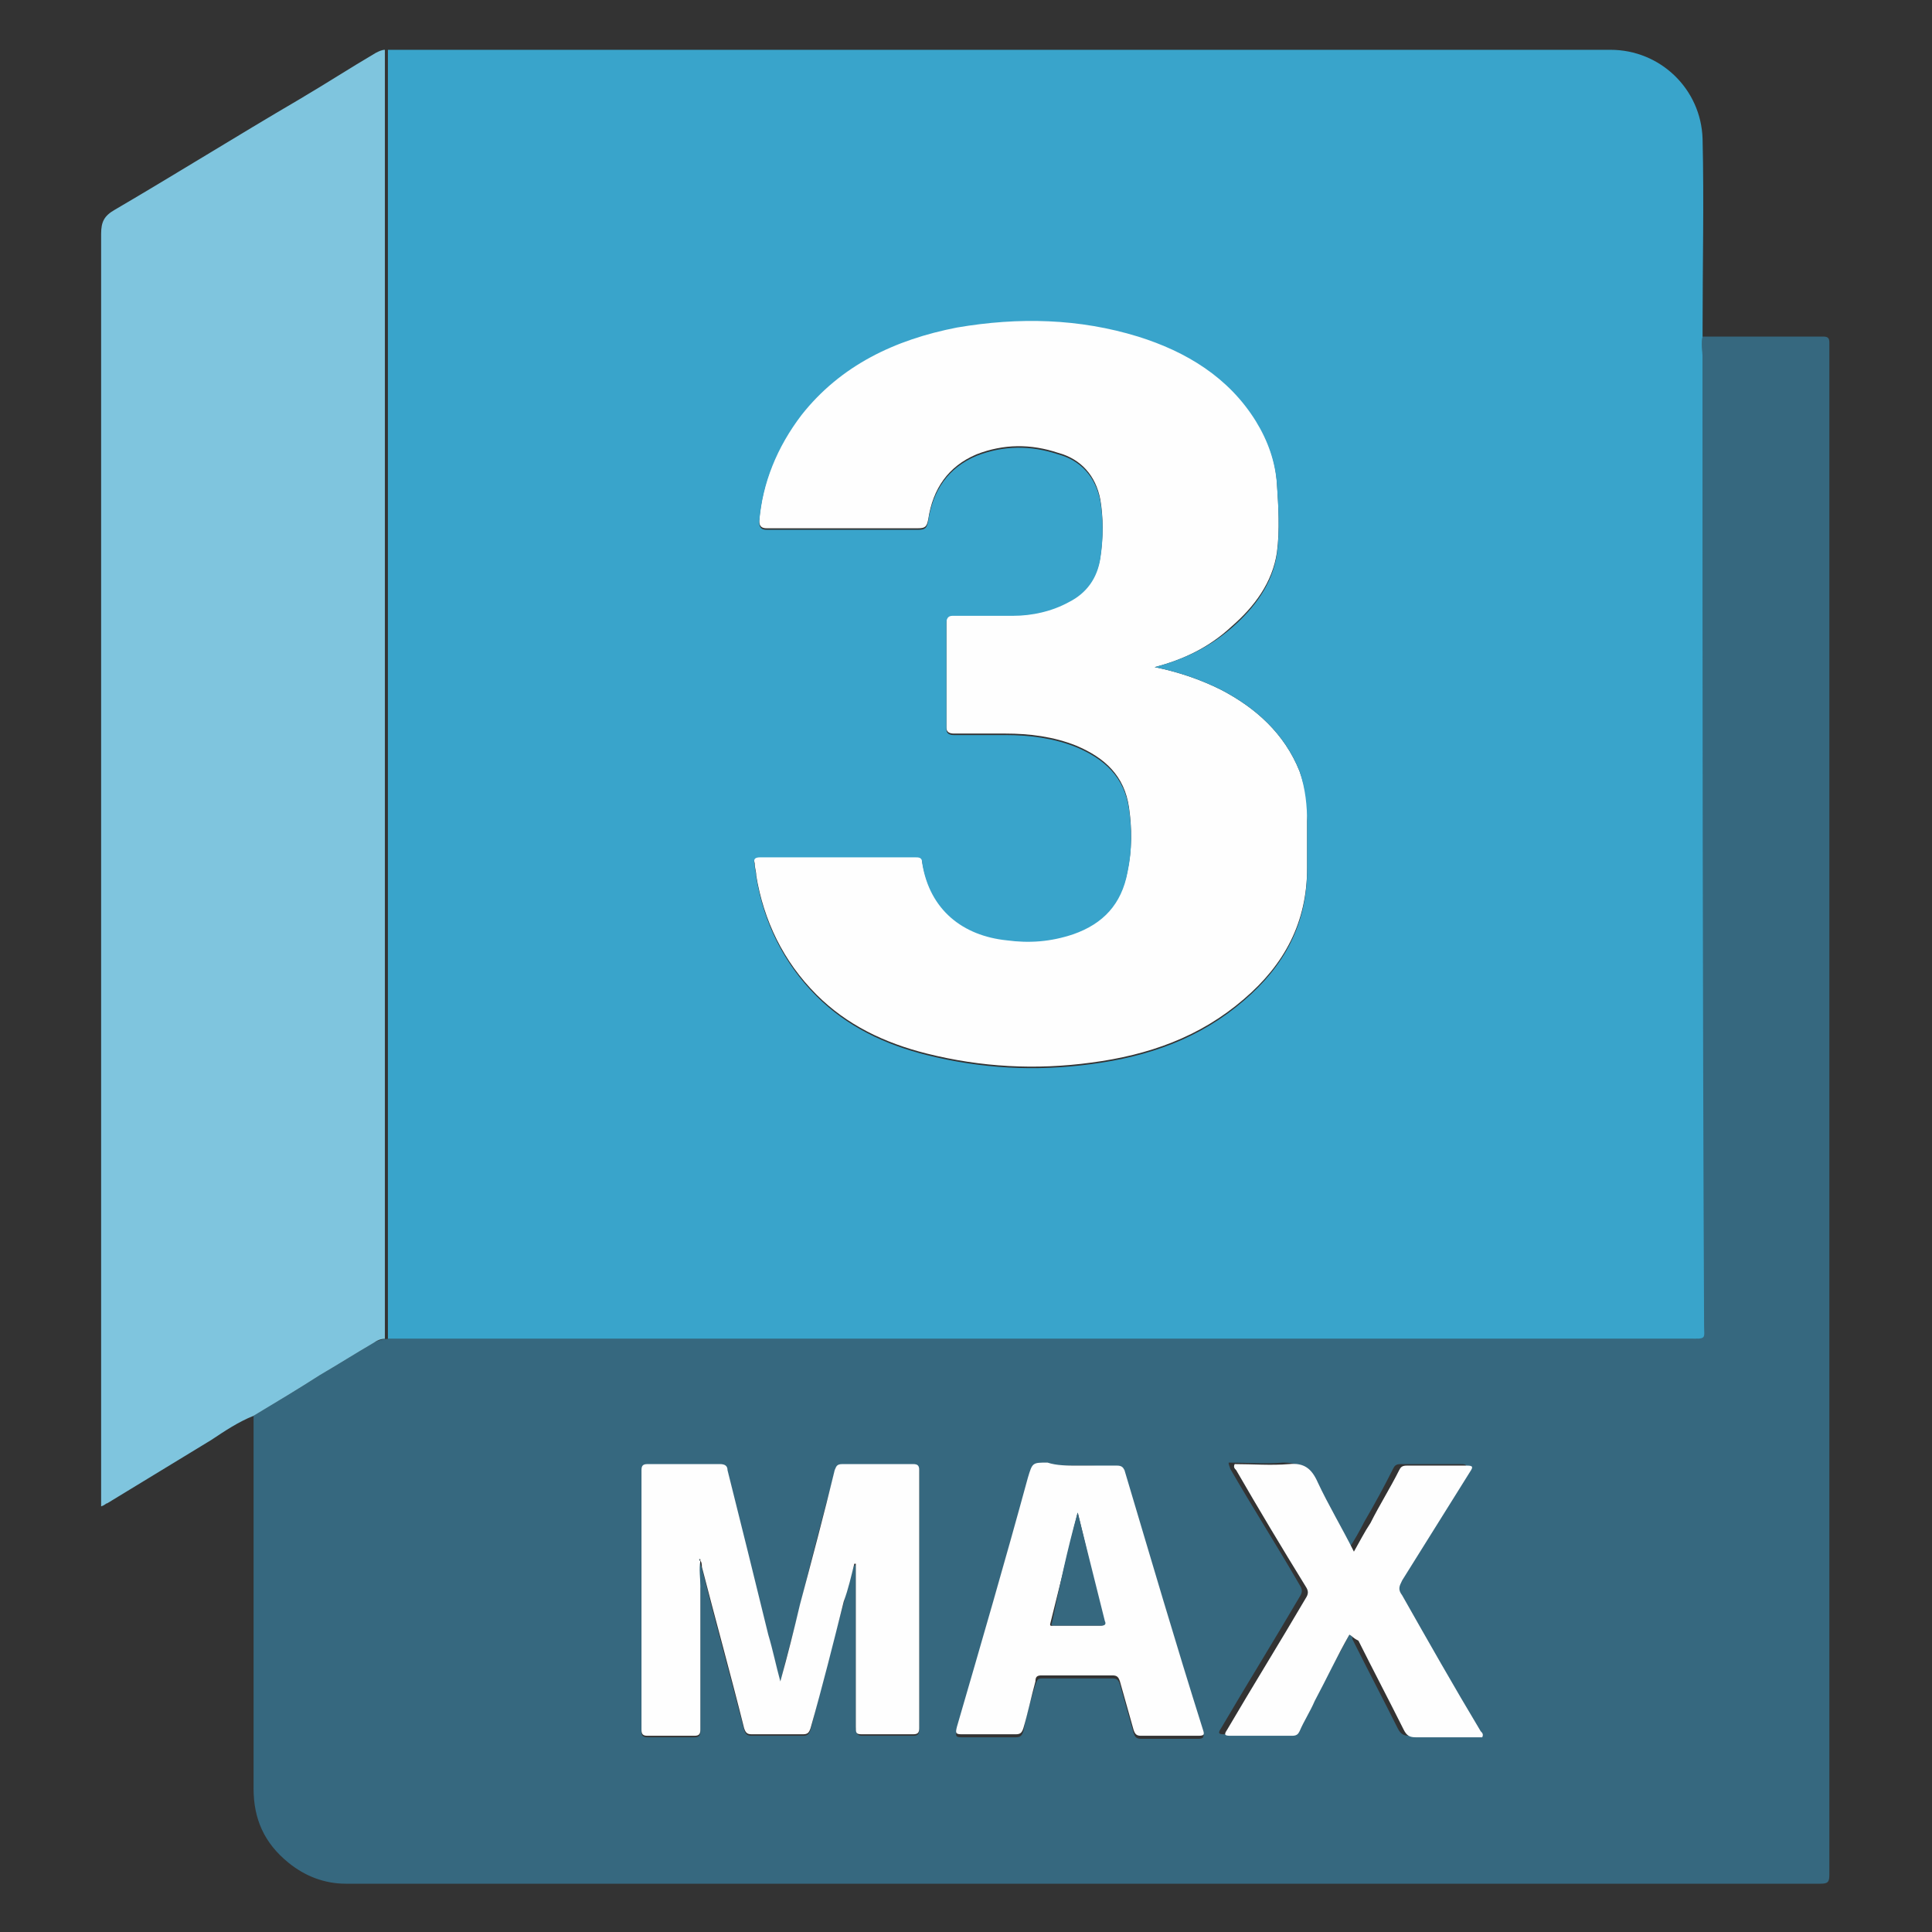
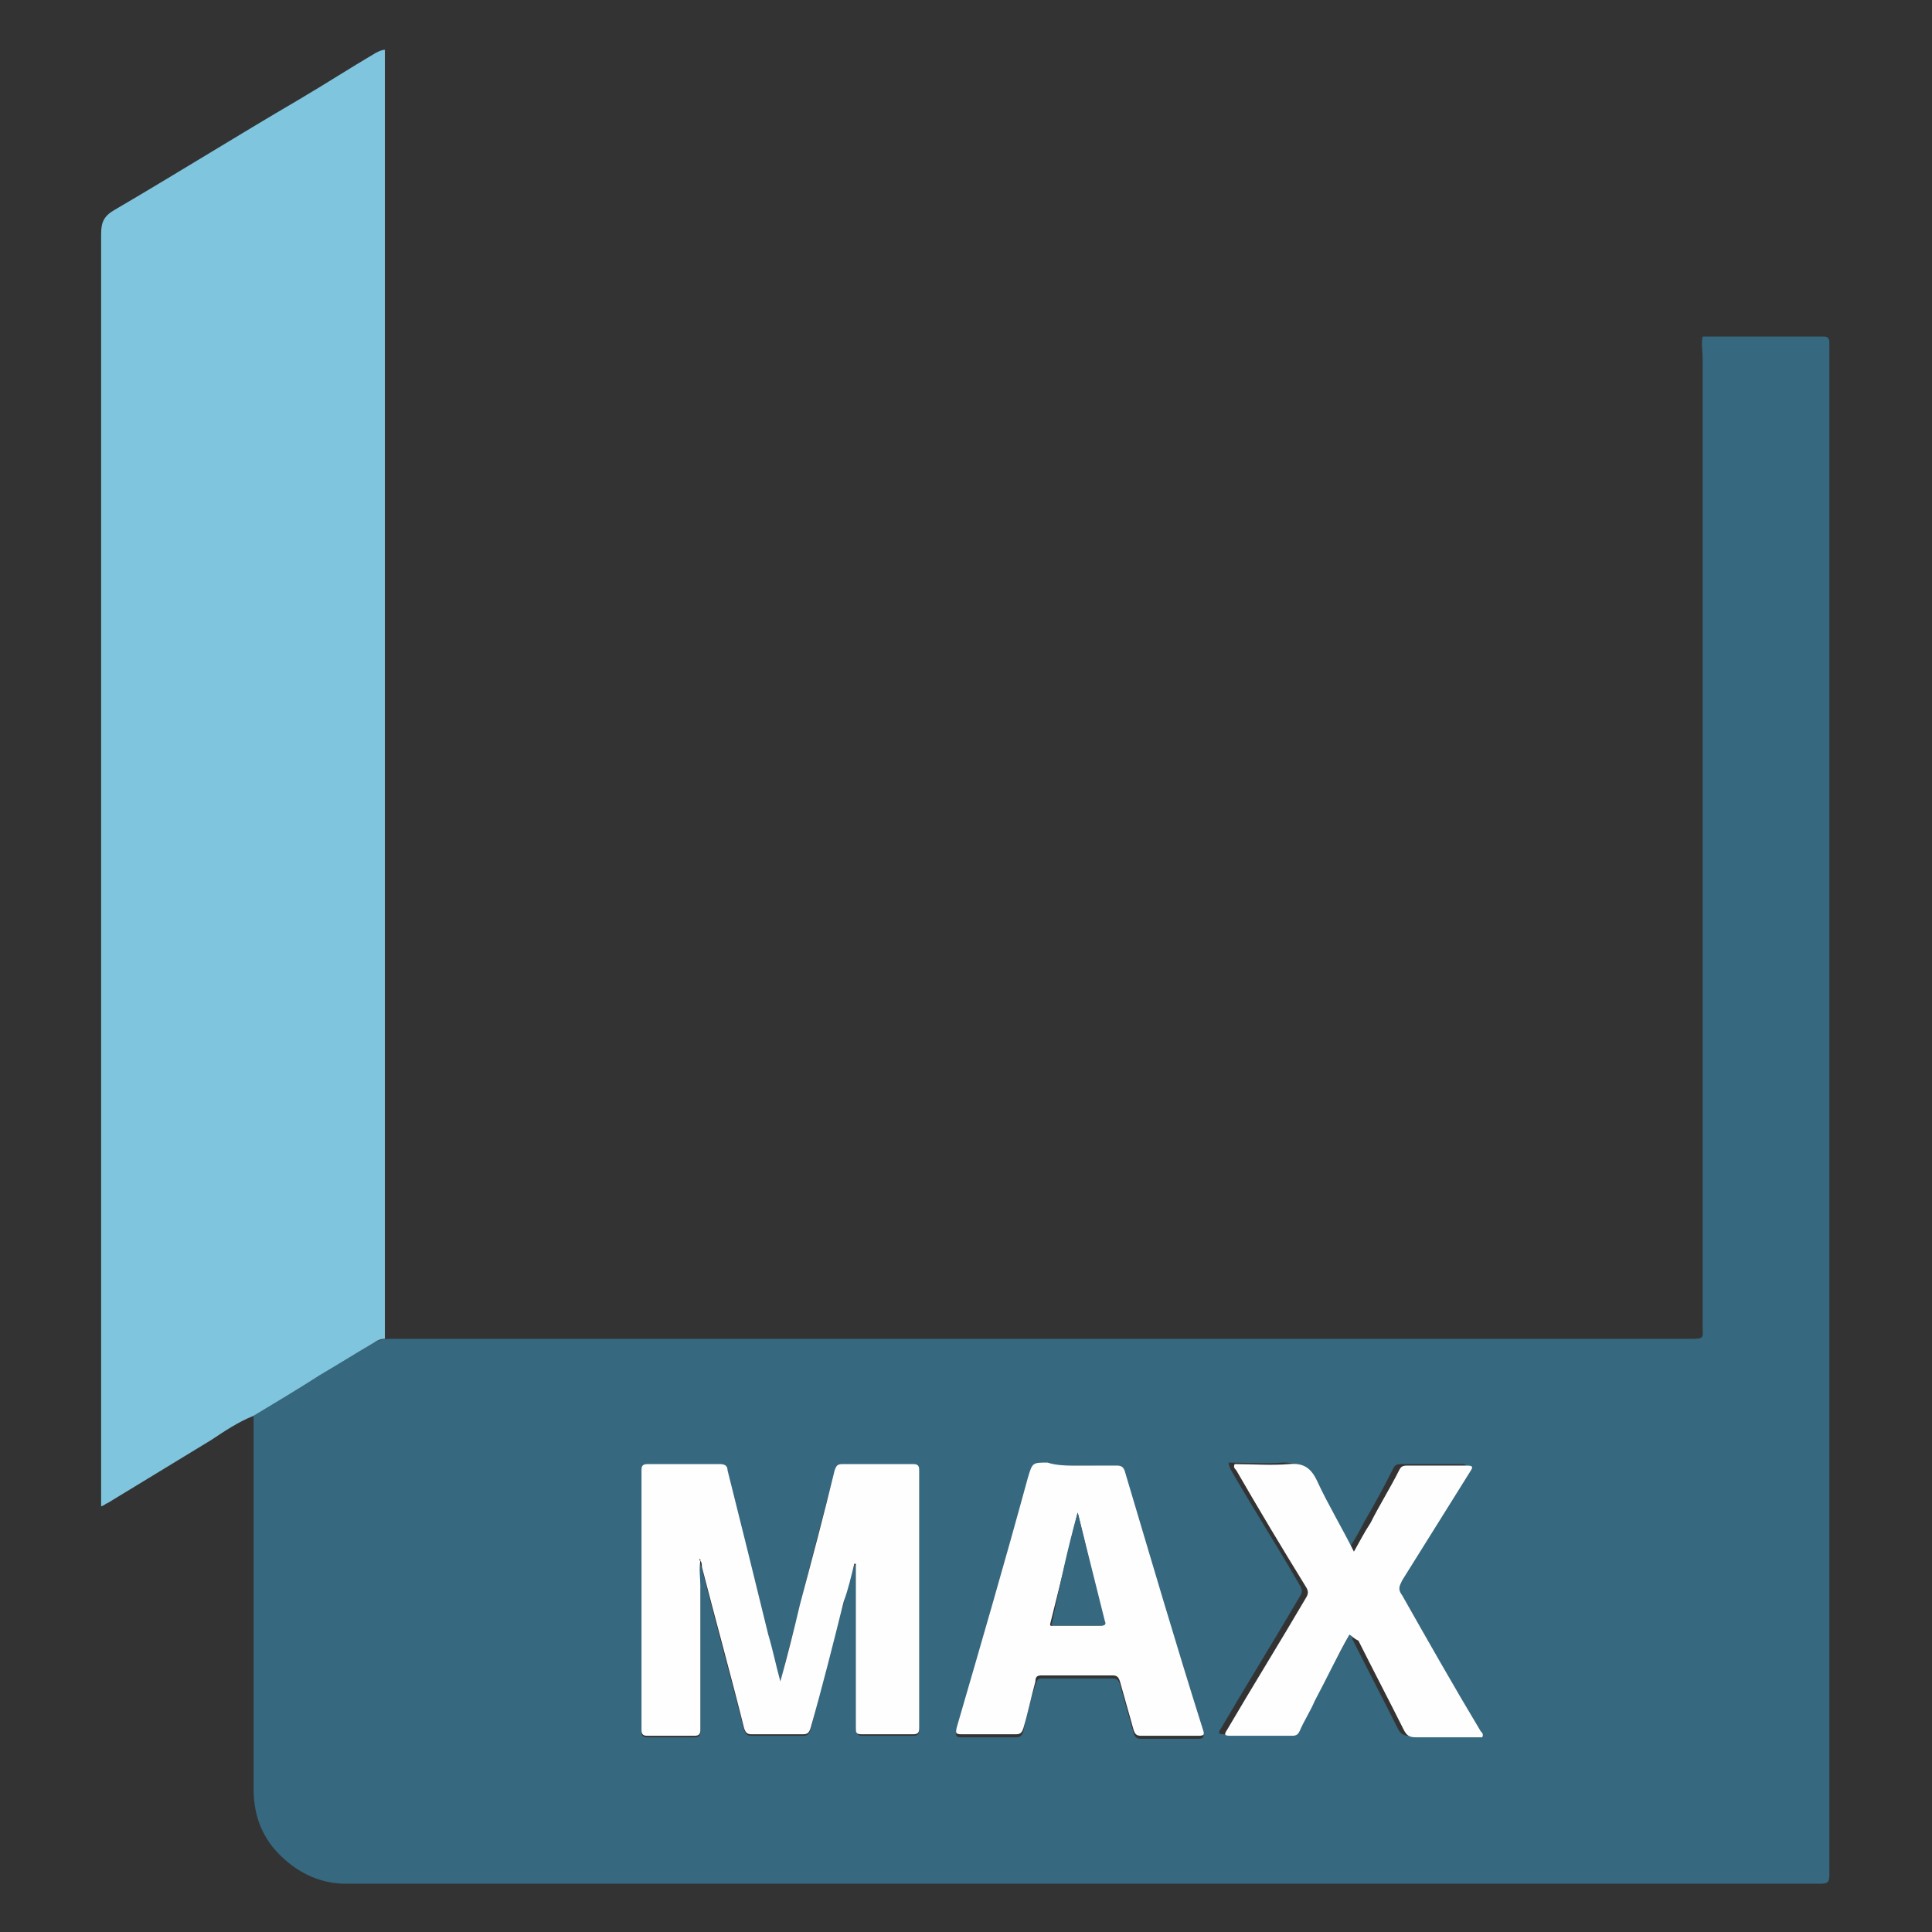
<svg xmlns="http://www.w3.org/2000/svg" version="1.1" id="Layer_1" x="0px" y="0px" viewBox="0 0 128 128" style="enable-background:new 0 0 128 128;" xml:space="preserve">
  <rect x="0" y="0" width="128" height="128" fill="#333333" stroke="none" />
  <style type="text/css">
	.st0{fill:#36687F;}
	.st1{fill:#FEFEFE;}
	.st2{fill:none;}
	.st3{fill:#7FC5DE;}
	.st4{fill:#39A4CB;}
</style>
  <g>
    <g id="Layer_2_00000156561571017770834080000006460421424940828554_">
	</g>
    <g id="Layer_3">
	</g>
    <g id="Layer_4">
	</g>
    <g id="Layer_5">
	</g>
    <g>
      <path class="st0" d="M16.8,93.8c1.5-0.9,3-1.8,4.4-2.7c1.2-0.7,2.3-1.4,3.5-2.1c0.3-0.2,0.7-0.3,1.1-0.3c28.7,0,57.4,0,86,0    c1.2,0,1,0,1-0.9c0-21.4,0-42.7,0-64.1c0-0.5-0.1-0.9,0-1.4c2.7,0,5.3,0,8,0c0.3,0,0.4,0.1,0.4,0.4c0,0.2,0,0.4,0,0.6    c0,33.6,0,67.2,0,100.9c0,0.5-0.1,0.6-0.6,0.6c-32.6,0-65.1,0-97.7,0c-1.4,0-2.7-0.5-3.8-1.4c-1.6-1.3-2.3-2.9-2.3-4.9    C16.8,110.2,16.8,102,16.8,93.8z M46.3,103.4c0.1,0.1,0.1,0.3,0.2,0.5c0.9,3.6,1.9,7.2,2.8,10.7c0.1,0.3,0.2,0.4,0.5,0.4    c1.1,0,2.3,0,3.4,0c0.3,0,0.4-0.1,0.5-0.4c0.7-2.8,1.4-5.6,2.2-8.4c0.2-0.8,0.4-1.7,0.7-2.5c0,0,0,0,0.1,0c0,0.2,0,0.3,0,0.5    c0,3.4,0,6.9,0,10.3c0,0.3,0.1,0.5,0.4,0.5c1.1,0,2.3,0,3.4,0c0.3,0,0.4-0.1,0.4-0.4c0-5.7,0-11.4,0-17.1c0-0.3-0.1-0.4-0.4-0.4    c-1.6,0-3.1,0-4.7,0c-0.3,0-0.4,0.1-0.5,0.4c-0.8,3-1.6,6-2.3,8.9c-0.4,1.7-0.9,3.3-1.3,5.1c-0.3-1.1-0.5-2.1-0.8-3.1    c-0.9-3.6-1.8-7.2-2.7-10.9c-0.1-0.3-0.2-0.4-0.5-0.4c-1.6,0-3.2,0-4.8,0c-0.3,0-0.4,0.1-0.4,0.4c0,5.7,0,11.4,0,17.2    c0,0.3,0.1,0.4,0.4,0.4c1,0,2,0,3.1,0c0.3,0,0.4-0.1,0.4-0.4c0-3.2,0-6.4,0-9.5C46.3,104.5,46.2,103.9,46.3,103.4L46.3,103.4z     M71.4,97.1c-0.7,0-1.3,0-2,0c-1,0-1,0-1.3,1c-1.6,5.5-3.1,11-4.7,16.5c-0.1,0.4-0.1,0.5,0.3,0.5c1.2,0,2.4,0,3.6,0    c0.3,0,0.4-0.1,0.5-0.4c0.2-1.1,0.5-2.1,0.8-3.1c0.1-0.2,0.1-0.4,0.4-0.4c1.6,0,3.1,0,4.7,0c0.3,0,0.4,0.1,0.5,0.4    c0.3,1.1,0.6,2.1,0.9,3.2c0.1,0.3,0.2,0.4,0.5,0.4c1.3,0,2.5,0,3.8,0c0.3,0,0.4-0.1,0.3-0.4c-1.7-5.7-3.5-11.5-5.2-17.2    c-0.1-0.3-0.2-0.3-0.5-0.3C73.1,97.1,72.2,97.1,71.4,97.1z M89.4,108.3c0.2,0.1,0.2,0.2,0.2,0.3c1,2,2,3.9,3,5.9    c0.2,0.4,0.4,0.5,0.8,0.5c1.3,0,2.6,0,3.9,0c0.2,0,0.4,0,0.5,0c0-0.2-0.1-0.3-0.1-0.4c-1.7-3-3.4-6-5.2-9c-0.2-0.4-0.2-0.6,0-1    c1.5-2.4,3-4.8,4.5-7.2c0.2-0.3,0.2-0.4-0.2-0.4c-1.3,0-2.6,0-4,0c-0.3,0-0.4,0.1-0.5,0.3c-0.6,1.2-1.2,2.3-1.9,3.5    c-0.3,0.6-0.7,1.3-1.1,1.9c-0.8-1.6-1.7-3-2.4-4.6c-0.4-0.9-0.9-1.2-1.9-1.2c-1.2,0.1-2.4,0-3.6,0c0,0.2,0.1,0.3,0.1,0.4    c1.5,2.6,3.1,5.1,4.6,7.7c0.2,0.3,0.2,0.5,0,0.8c-1.7,2.9-3.5,5.8-5.2,8.7c-0.2,0.3-0.2,0.4,0.2,0.4c1.4,0,2.8,0,4.1,0    c0.3,0,0.4-0.1,0.5-0.3c0.3-0.7,0.7-1.4,1-2C87.9,111.2,88.6,109.8,89.4,108.3z" />
-       <path class="st1" d="M76.5,44.2c1.5,0.3,3,0.8,4.4,1.5c2.3,1.2,4.2,2.9,5.2,5.4c0.4,1.1,0.6,2.2,0.5,3.3c0,1,0,2,0,3.1    c0,3.6-1.5,6.4-4.2,8.7c-2.9,2.5-6.3,3.7-10.1,4.2c-3.7,0.5-7.3,0.3-10.9-0.6c-2.8-0.7-5.3-1.9-7.3-3.9c-2.2-2.2-3.5-4.9-4-7.9    c0-0.3-0.1-0.5-0.1-0.8c-0.1-0.4,0-0.5,0.4-0.5c1.2,0,2.3,0,3.5,0c2.2,0,4.5,0,6.7,0c0.3,0,0.5,0,0.5,0.4c0.5,3.1,2.7,4.8,5.6,5.1    c1.5,0.2,2.9,0.1,4.4-0.4c2-0.7,3.2-2,3.6-4.1c0.3-1.4,0.3-2.8,0.1-4.2c-0.3-2.1-1.6-3.3-3.5-4.1c-1.5-0.6-3.1-0.8-4.7-0.8    c-1.1,0-2.3,0-3.4,0c-0.3,0-0.5-0.1-0.5-0.4c0-2.3,0-4.7,0-7c0-0.3,0.1-0.5,0.4-0.5c1.3,0,2.7,0,4,0c1.3,0,2.6-0.3,3.7-0.9    c1.2-0.6,1.9-1.6,2.1-2.9c0.2-1.3,0.2-2.6,0-3.8c-0.3-1.6-1.3-2.7-2.8-3.1c-1.8-0.6-3.6-0.6-5.4,0.1c-1.9,0.8-2.9,2.3-3.2,4.3    c-0.1,0.5-0.2,0.6-0.7,0.6c-3.3,0-6.6,0-10,0c-0.3,0-0.5-0.1-0.5-0.5c0.2-2.6,1.2-5,2.8-7.1c2.6-3.3,6.2-5,10.3-5.8    c4.1-0.7,8.1-0.6,12,0.6c3.2,1,6,2.7,7.8,5.6c0.8,1.3,1.3,2.7,1.4,4.2c0.1,1.5,0.2,3.1,0,4.6c-0.3,2-1.5,3.6-3,4.9    C80.1,42.9,78.4,43.7,76.5,44.2z" />
      <path class="st1" d="M46.4,103.4c-0.1,0.6,0,1.1,0,1.7c0,3.2,0,6.4,0,9.5c0,0.3-0.1,0.4-0.4,0.4c-1,0-2,0-3.1,0    c-0.3,0-0.4-0.1-0.4-0.4c0-5.7,0-11.4,0-17.2c0-0.3,0.1-0.4,0.4-0.4c1.6,0,3.2,0,4.8,0c0.3,0,0.5,0.1,0.5,0.4    c0.9,3.6,1.8,7.2,2.7,10.9c0.3,1,0.5,2,0.8,3.1c0.5-1.8,0.9-3.4,1.3-5.1c0.8-3,1.6-6,2.3-8.9c0.1-0.2,0.1-0.4,0.5-0.4    c1.6,0,3.1,0,4.7,0c0.3,0,0.4,0.1,0.4,0.4c0,5.7,0,11.4,0,17.1c0,0.3-0.1,0.4-0.4,0.4c-1.1,0-2.3,0-3.4,0c-0.4,0-0.4-0.1-0.4-0.5    c0-3.4,0-6.9,0-10.3c0-0.2,0-0.3,0-0.5c0,0,0,0-0.1,0c-0.2,0.8-0.4,1.7-0.7,2.5c-0.7,2.8-1.4,5.6-2.2,8.4    c-0.1,0.3-0.2,0.4-0.5,0.4c-1.1,0-2.3,0-3.4,0c-0.3,0-0.4-0.1-0.5-0.4c-0.9-3.6-1.9-7.2-2.8-10.7    C46.5,103.7,46.5,103.5,46.4,103.4c0,0,0-0.1,0-0.1C46.3,103.3,46.3,103.3,46.4,103.4C46.3,103.3,46.3,103.4,46.4,103.4z" />
      <path class="st1" d="M71.4,97.1c0.9,0,1.7,0,2.6,0c0.3,0,0.4,0.1,0.5,0.3c1.7,5.7,3.4,11.5,5.2,17.2c0.1,0.3,0.1,0.4-0.3,0.4    c-1.3,0-2.5,0-3.8,0c-0.3,0-0.4-0.1-0.5-0.4c-0.3-1.1-0.6-2.1-0.9-3.2c-0.1-0.3-0.2-0.4-0.5-0.4c-1.6,0-3.1,0-4.7,0    c-0.3,0-0.4,0.1-0.4,0.4c-0.3,1.1-0.5,2.1-0.8,3.1c-0.1,0.3-0.2,0.4-0.5,0.4c-1.2,0-2.4,0-3.6,0c-0.4,0-0.4-0.1-0.3-0.5    c1.6-5.5,3.2-11,4.7-16.5c0.3-1,0.3-1,1.3-1C70,97.1,70.7,97.1,71.4,97.1z M71.4,100.2C71.3,100.2,71.3,100.2,71.4,100.2    c-0.6,2.5-1.2,4.9-1.8,7.3c-0.1,0.3,0.1,0.2,0.2,0.2c1,0,2,0,3.1,0c0.3,0,0.3-0.1,0.2-0.3C72.5,105,72,102.6,71.4,100.2z" />
      <path class="st1" d="M89.4,108.3c-0.8,1.4-1.5,2.9-2.3,4.4c-0.3,0.7-0.7,1.3-1,2c-0.1,0.2-0.2,0.3-0.5,0.3c-1.4,0-2.8,0-4.1,0    c-0.4,0-0.4-0.1-0.2-0.4c1.7-2.9,3.5-5.8,5.2-8.7c0.2-0.3,0.2-0.5,0-0.8c-1.6-2.6-3.1-5.1-4.6-7.7c-0.1-0.1-0.2-0.2-0.1-0.4    c1.2,0,2.4,0.1,3.6,0c1-0.1,1.5,0.3,1.9,1.2c0.7,1.5,1.6,3,2.4,4.6c0.4-0.7,0.7-1.3,1.1-1.9c0.6-1.2,1.3-2.3,1.9-3.5    c0.1-0.2,0.2-0.3,0.5-0.3c1.3,0,2.6,0,4,0c0.4,0,0.4,0.1,0.2,0.4c-1.5,2.4-3,4.8-4.5,7.2c-0.2,0.4-0.3,0.6,0,1c1.7,3,3.4,6,5.2,9    c0.1,0.1,0.2,0.2,0.1,0.4c-0.2,0-0.3,0-0.5,0c-1.3,0-2.6,0-3.9,0c-0.4,0-0.6-0.1-0.8-0.5c-1-2-2-3.9-3-5.9    C89.6,108.5,89.6,108.4,89.4,108.3z" />
-       <path class="st0" d="M46.4,103.4C46.3,103.4,46.3,103.3,46.4,103.4c-0.1-0.1,0-0.1,0-0.1C46.3,103.3,46.3,103.3,46.4,103.4    C46.3,103.4,46.4,103.4,46.4,103.4z" />
      <path class="st0" d="M71.4,100.2c0.6,2.4,1.2,4.8,1.8,7.2c0.1,0.2,0,0.3-0.2,0.3c-1,0-2,0-3.1,0c-0.2,0-0.3,0-0.2-0.2    C70.2,105.1,70.7,102.7,71.4,100.2C71.3,100.2,71.3,100.2,71.4,100.2z" />
    </g>
    <g>
      <path class="st2" d="M80.9,45.8c-1.4-0.7-2.9-1.2-4.4-1.5c1.9-0.5,3.6-1.3,5.1-2.6c1.5-1.3,2.7-2.8,3-4.9c0.2-1.5,0.2-3.1,0-4.6    c-0.1-1.5-0.6-2.9-1.4-4.2c-1.8-2.9-4.6-4.6-7.8-5.6c-3.9-1.3-8-1.4-12-0.6c-4.1,0.7-7.6,2.5-10.3,5.8c-1.7,2.1-2.6,4.4-2.8,7.1    c0,0.4,0.1,0.5,0.5,0.5c3.3,0,6.6,0,10,0c0.5,0,0.7-0.2,0.7-0.6c0.3-2,1.3-3.5,3.2-4.3c1.8-0.7,3.6-0.7,5.4-0.1    c1.5,0.5,2.6,1.5,2.8,3.1c0.2,1.3,0.2,2.6,0,3.8c-0.2,1.3-1,2.3-2.1,2.9c-1.2,0.6-2.4,0.9-3.7,0.9c-1.3,0-2.7,0-4,0    c-0.3,0-0.5,0.1-0.4,0.5c0,2.3,0,4.7,0,7c0,0.4,0.1,0.4,0.5,0.4c1.1,0,2.3,0,3.4,0c1.6,0,3.2,0.2,4.7,0.8c1.9,0.8,3.2,2,3.5,4.1    c0.2,1.4,0.2,2.8-0.1,4.2C74.3,59.9,73,61.3,71,62c-1.4,0.5-2.9,0.5-4.4,0.4c-2.9-0.4-5.1-2.1-5.6-5.1c-0.1-0.3-0.2-0.4-0.5-0.4    c-2.2,0-4.5,0-6.7,0c-1.2,0-2.3,0-3.5,0c-0.4,0-0.5,0.1-0.4,0.5c0.1,0.3,0.1,0.5,0.1,0.8c0.5,3,1.8,5.7,4,7.9    c2.1,2,4.6,3.2,7.3,3.9c3.6,0.9,7.3,1.1,10.9,0.6c3.7-0.5,7.2-1.7,10.1-4.2c2.6-2.3,4.2-5.1,4.2-8.7c0-1,0-2,0-3.1    c0-1.1-0.1-2.3-0.5-3.3C85.1,48.7,83.2,47,80.9,45.8z" />
      <path class="st3" d="M24.9,3.5c-1.7,1-3.4,2.1-5.1,3.1c-4.1,2.4-8.1,4.9-12.2,7.3c-0.7,0.4-0.9,0.8-0.9,1.6c0,27.8,0,55.5,0,83.3    c0,0.3,0,0.6,0,1C7,99.7,7,99.6,7.1,99.6c2.3-1.4,4.6-2.8,6.9-4.2c0.9-0.6,1.8-1.2,2.8-1.6c1.5-0.9,3-1.8,4.4-2.7    c1.2-0.7,2.3-1.4,3.5-2.1c0.3-0.2,0.5-0.3,0.8-0.3V3.3C25.3,3.3,25.1,3.4,24.9,3.5z" />
-       <path class="st4" d="M112.8,23.7c0-0.5-0.1-0.9,0-1.4c0-0.2,0-0.4,0-0.6c0-4.2,0.1-8.3,0-12.5c-0.1-3.3-2.8-5.9-6.1-5.9    c-27,0-54,0-80.9,0c0,0-0.1,0-0.1,0v85.4c0.1,0,0.2,0,0.2,0c28.7,0,57.4,0,86,0c1.2,0,1,0,1-0.9C112.8,66.4,112.8,45,112.8,23.7z     M86.6,54.5c0,1,0,2,0,3.1c0,3.6-1.5,6.4-4.2,8.7c-2.9,2.5-6.3,3.7-10.1,4.2c-3.7,0.5-7.3,0.3-10.9-0.6c-2.8-0.7-5.3-1.9-7.3-3.9    c-2.2-2.2-3.5-4.9-4-7.9c0-0.3-0.1-0.5-0.1-0.8c-0.1-0.4,0-0.5,0.4-0.5c1.2,0,2.3,0,3.5,0c2.2,0,4.5,0,6.7,0c0.3,0,0.5,0,0.5,0.4    c0.5,3.1,2.7,4.8,5.6,5.1c1.5,0.2,2.9,0.1,4.4-0.4c2-0.7,3.2-2,3.6-4.1c0.3-1.4,0.3-2.8,0.1-4.2c-0.3-2.1-1.6-3.3-3.5-4.1    c-1.5-0.6-3.1-0.8-4.7-0.8c-1.1,0-2.3,0-3.4,0c-0.3,0-0.5-0.1-0.5-0.4c0-2.3,0-4.7,0-7c0-0.3,0.1-0.5,0.4-0.5c1.3,0,2.7,0,4,0    c1.3,0,2.6-0.3,3.7-0.9c1.2-0.6,1.9-1.6,2.1-2.9c0.2-1.3,0.2-2.6,0-3.8c-0.3-1.6-1.3-2.7-2.8-3.1c-1.8-0.6-3.6-0.6-5.4,0.1    c-1.9,0.8-2.9,2.3-3.2,4.3c-0.1,0.5-0.2,0.6-0.7,0.6c-3.3,0-6.6,0-10,0c-0.3,0-0.5-0.1-0.5-0.5c0.2-2.6,1.2-5,2.8-7.1    c2.6-3.3,6.2-5,10.3-5.8c4.1-0.7,8.1-0.6,12,0.6c3.2,1,6,2.7,7.8,5.6c0.8,1.3,1.3,2.7,1.4,4.2c0.1,1.5,0.2,3.1,0,4.6    c-0.3,2-1.5,3.6-3,4.9c-1.5,1.3-3.2,2.1-5.1,2.6c1.5,0.3,3,0.8,4.4,1.5c2.3,1.2,4.2,2.9,5.2,5.4C86.5,52.3,86.6,53.4,86.6,54.5z" />
    </g>
  </g>
</svg>